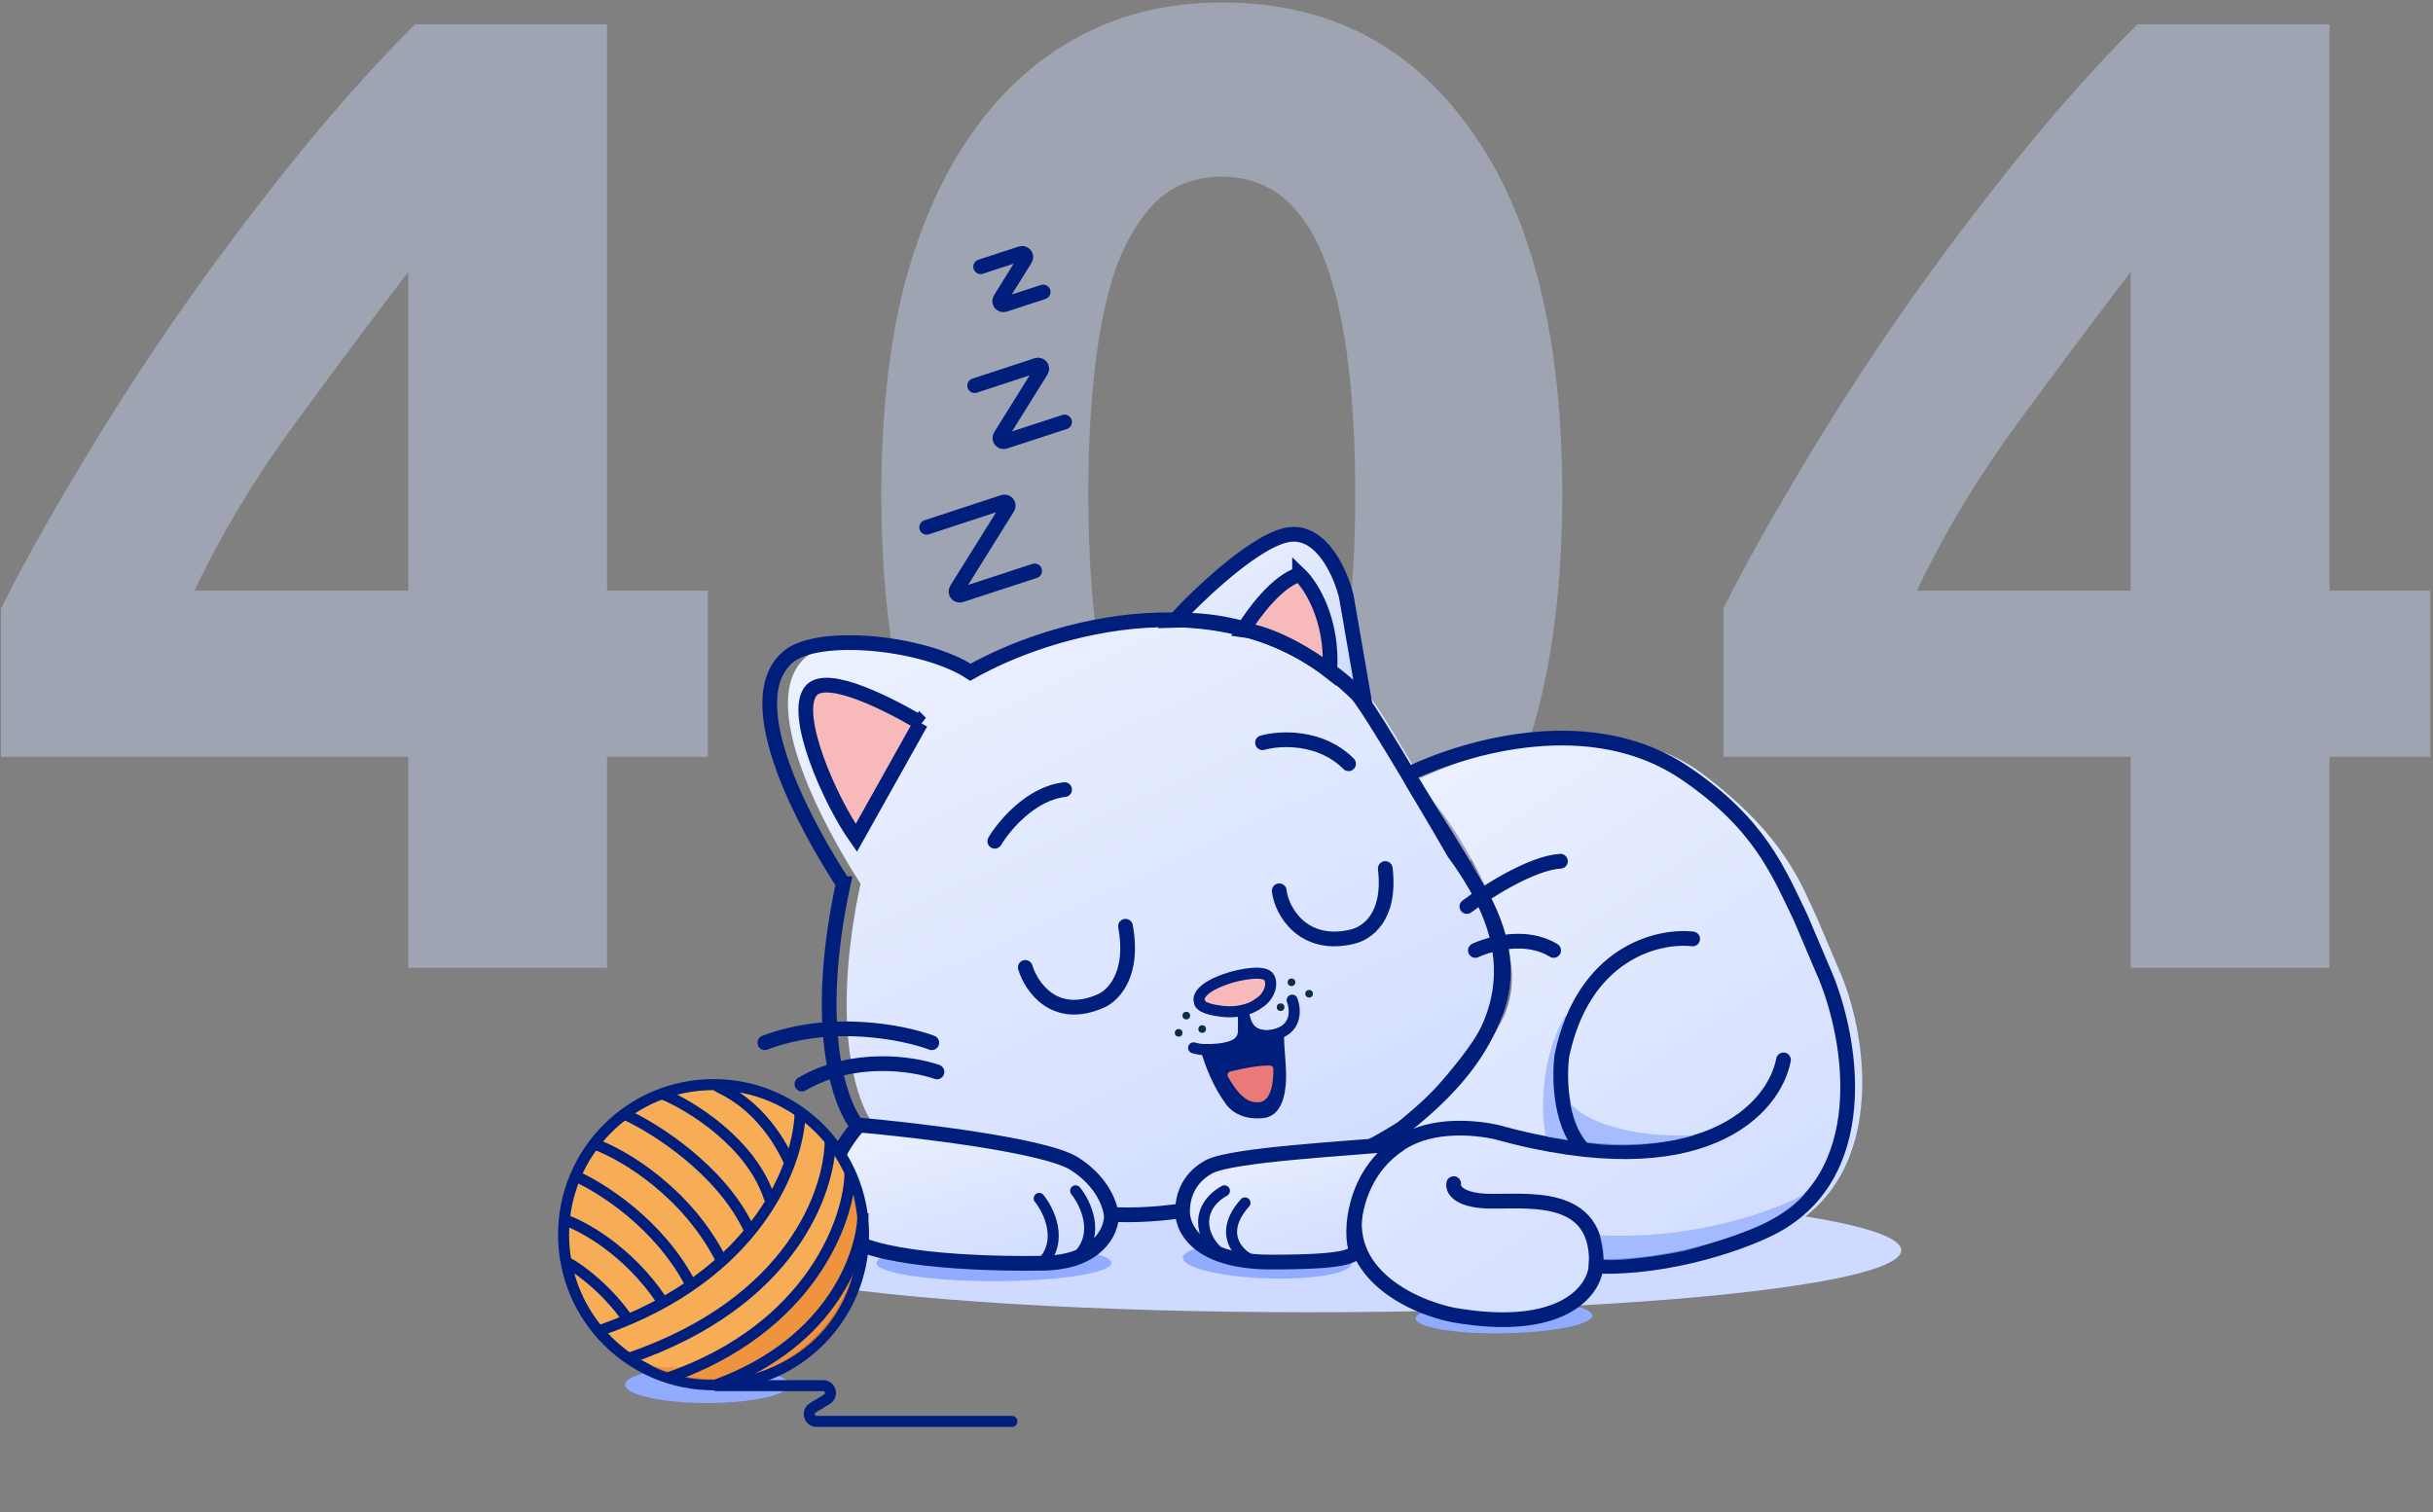
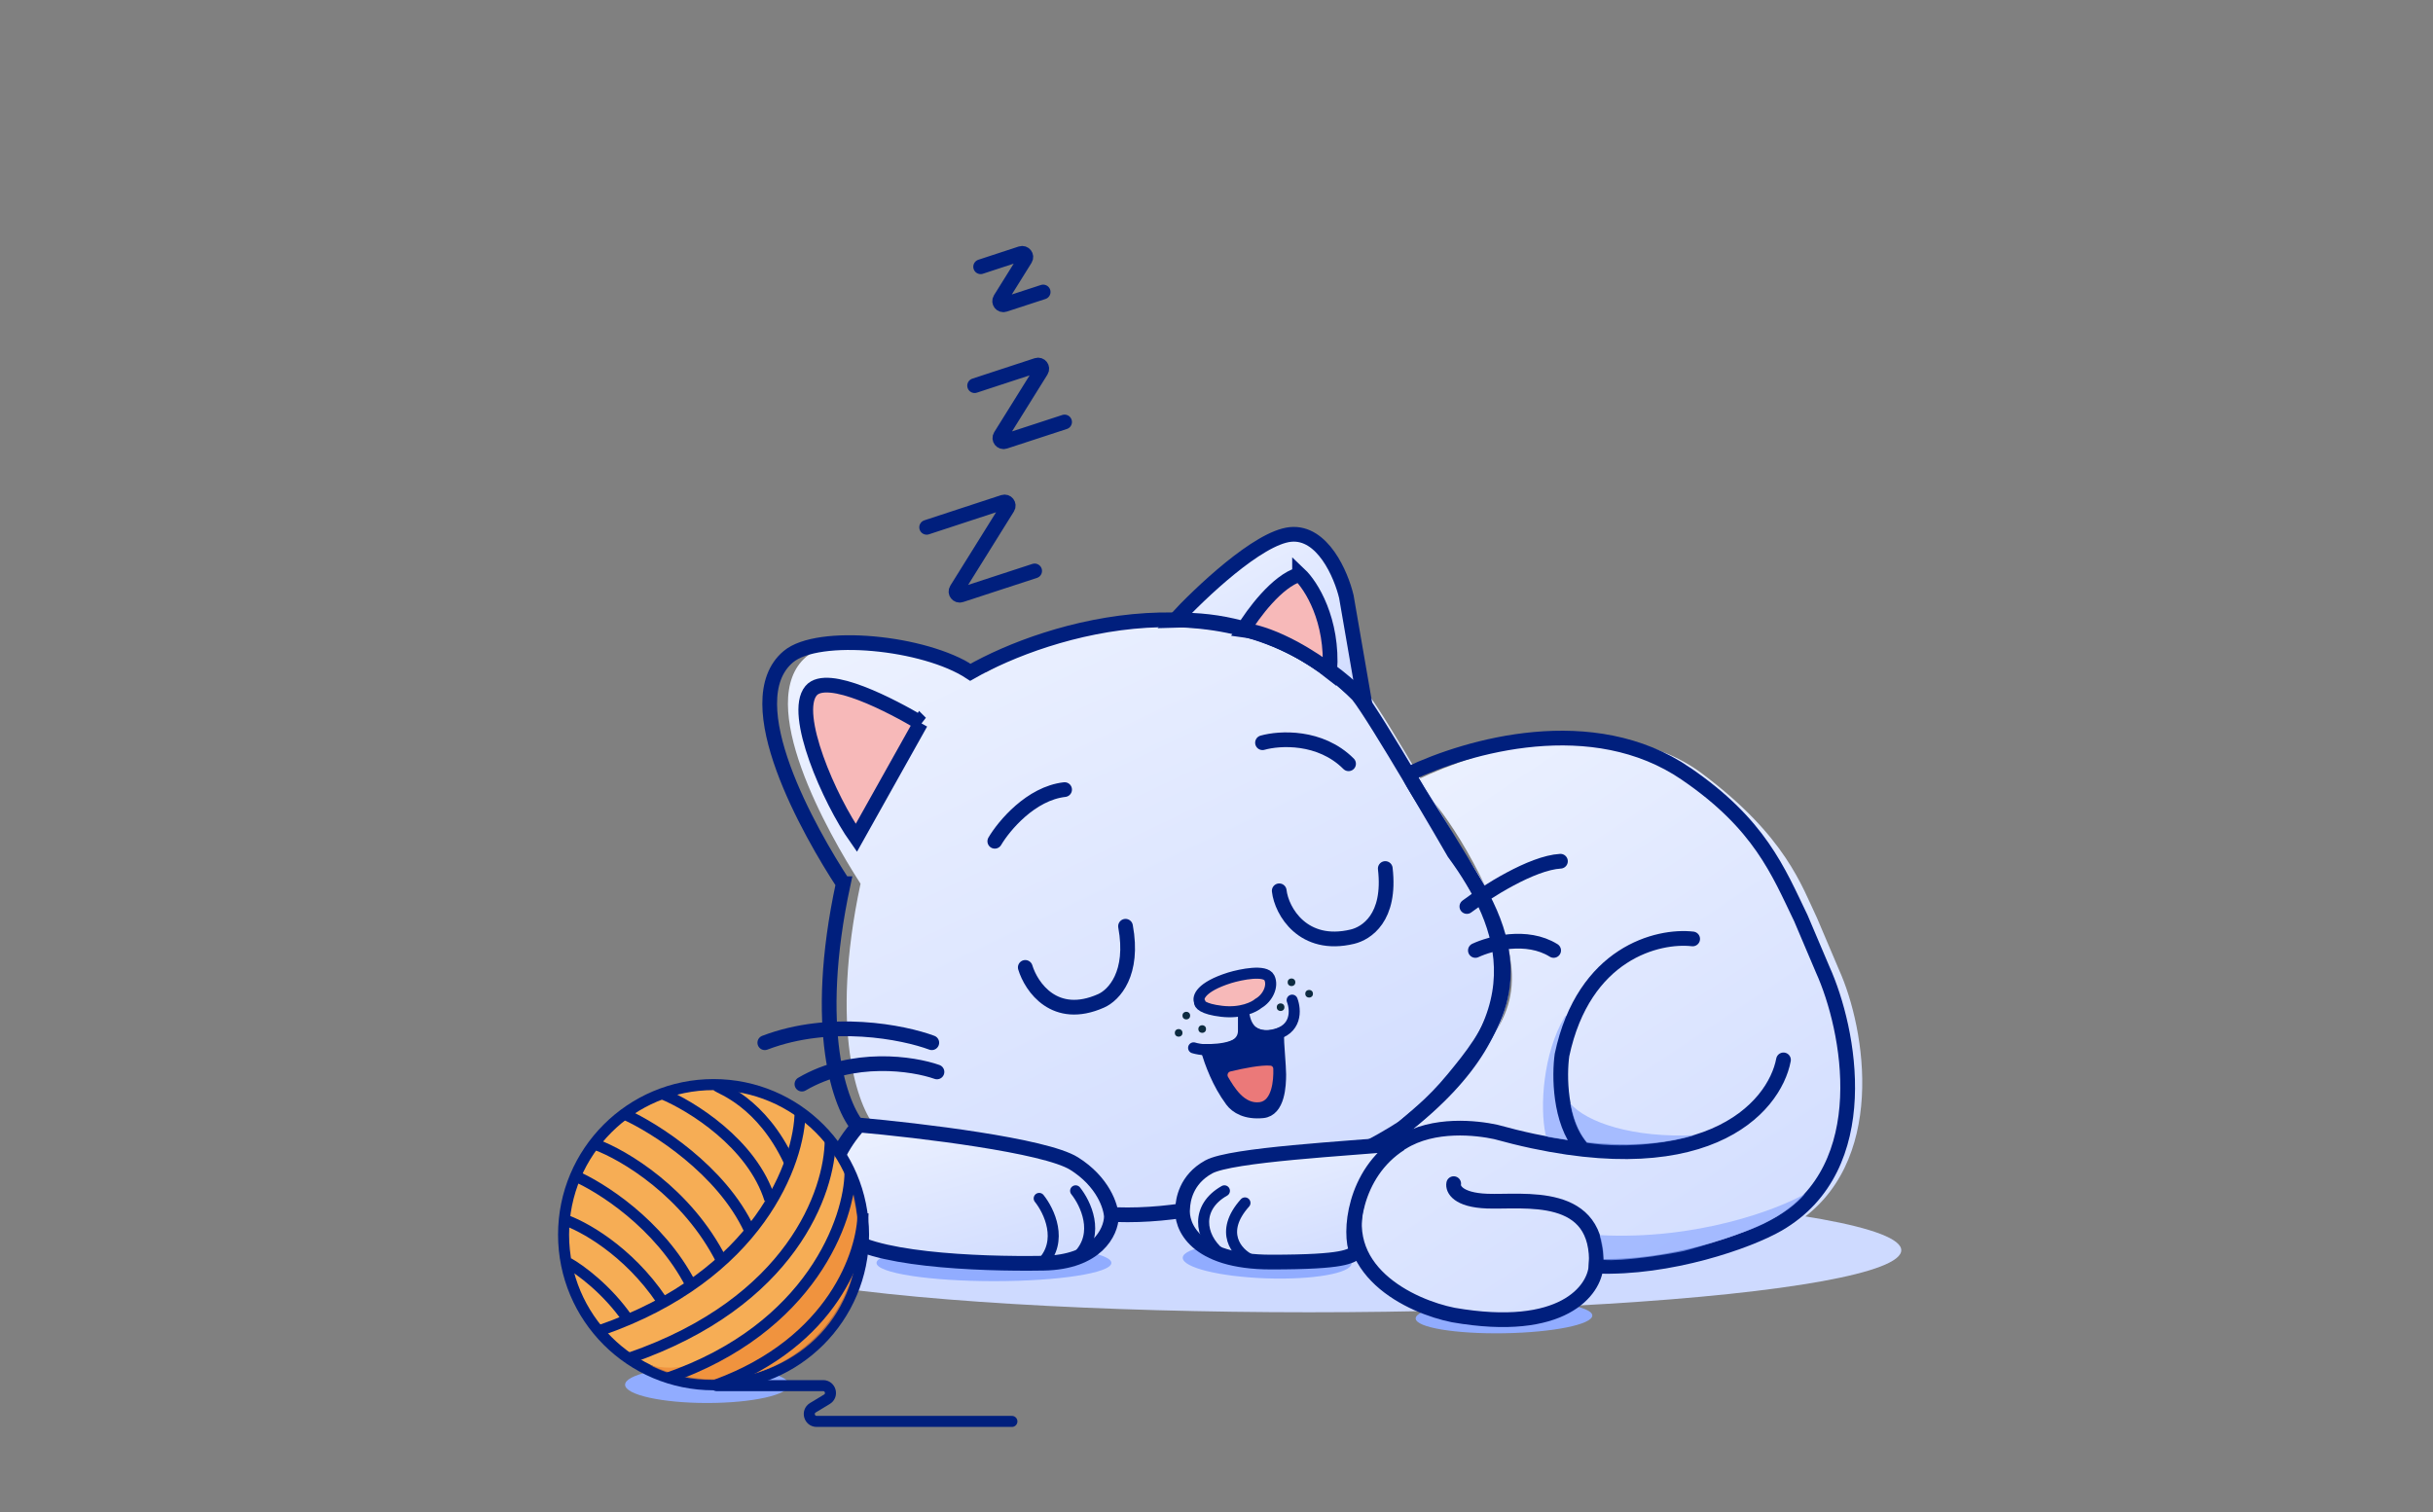
<svg xmlns="http://www.w3.org/2000/svg" width="661" height="411" fill="none">
  <rect width="100%" height="100%" fill="#808080" stroke="none" />
-   <path fill="#CEDAFF" d="M110.911 73.93c-9.62 12.58-19.857 26.27-30.71 41.07-10.853 14.8-19.98 29.97-27.38 45.51h58.09V73.93Zm54.02-67.34V160.51h27.38v45.14h-27.38V263h-54.02v-57.35H.281v-40.33C5.707 154.467 12.491 142.257 20.631 128.69c8.14-13.813 17.143-27.873 27.01-42.18 10.113-14.553 20.72-28.737 31.82-42.55 11.1-13.813 22.2-26.27 33.3-37.37h52.17ZM424.434 134.24c0 43.167-8.264 76.343-24.79 99.53-16.28 22.94-38.85 34.41-67.71 34.41-28.86 0-51.554-11.47-68.08-34.41-16.28-23.187-24.42-56.363-24.42-99.53 0-21.46 2.096-40.453 6.29-56.98 4.44-16.527 10.73-30.463 18.87-41.81 8.14-11.347 17.883-19.98 29.23-25.9 11.346-5.92 24.05-8.88 38.11-8.88 28.86 0 51.43 11.593 67.71 34.78 16.526 22.94 24.79 55.87 24.79 98.79Zm-56.24 0c0-12.827-.617-24.42-1.85-34.78-1.234-10.607-3.207-19.733-5.92-27.38-2.714-7.647-6.414-13.567-11.1-17.76-4.687-4.193-10.484-6.29-17.39-6.29-6.907 0-12.704 2.097-17.39 6.29-4.44 4.193-8.14 10.113-11.1 17.76-2.714 7.647-4.687 16.773-5.92 27.38-1.234 10.36-1.85 21.953-1.85 34.78 0 12.827.616 24.543 1.85 35.15 1.233 10.607 3.206 19.733 5.92 27.38 2.96 7.647 6.66 13.567 11.1 17.76 4.686 4.193 10.483 6.29 17.39 6.29 6.906 0 12.703-2.097 17.39-6.29 4.686-4.193 8.386-10.113 11.1-17.76 2.713-7.647 4.686-16.773 5.92-27.38 1.233-10.607 1.85-22.323 1.85-35.15Zm210.662-60.31C569.236 86.51 559 100.2 548.146 115c-10.853 14.8-19.98 29.97-27.38 45.51h58.09V73.93Zm54.02-67.34V160.51h27.38v45.14h-27.38V263h-54.02v-57.35h-110.63v-40.33c5.427-10.853 12.21-23.063 20.35-36.63 8.14-13.813 17.144-27.873 27.01-42.18 10.114-14.553 20.72-28.737 31.82-42.55 11.1-13.813 22.2-26.27 33.3-37.37h52.17Z" opacity=".4" />
  <ellipse cx="355.635" cy="339.744" fill="#CEDAFF" rx="160.903" ry="16.858" />
  <ellipse cx="31.905" cy="4.963" fill="#91ACFF" rx="31.905" ry="4.963" transform="matrix(1 0 0 -1 238.133 348.148)" />
  <ellipse cx="22.282" cy="4.963" fill="#91ACFF" rx="22.282" ry="4.963" transform="matrix(1 0 0 -1 169.829 381.256)" />
  <ellipse cx="22.952" cy="4.841" fill="#91ACFF" rx="22.952" ry="4.841" transform="matrix(.999 .034 .033 -.999 321.169 346.607)" />
  <ellipse cx="23.995" cy="4.423" fill="#91ACFF" rx="23.995" ry="4.423" transform="matrix(1 -.017 -.017 -1 384.684 362.711)" />
  <path fill="url(#a)" d="M462.501 210.275c-24.651-18.483-61.454-5.979-77.455 1.596 0 1.84 8.753 8.225 19.015 30.077 13.271 28.262 4.225 35.48-4.81 48.844-10.567 15.629-19.979 9.789-29.061 36.087-7.265 21.038 17.6 28.197 29.061 30.469 29.841 5.195 33.721-6.822 34.154-13.315 19.98.779 45.855-7.139 54.072-11.359 25.43-16.104 19.469-52.987 12.116-69.22l-5.916-13.934c-4.195-8.771-8.467-22.219-31.176-39.245Z" />
  <path fill="url(#b)" d="M233.789 240.144c-8.456 39.739-.747 60.713 4.164 66.232 9.99 7.467 37.814 22.662 69.191 23.7 31.377 1.039 64.326-15.367 76.878-23.7 37.926-29.869 27.694-55.209 13.642-74.639-1.525-2.65-21.01-36.83-25.814-42.89-33.314-33.765-83.166-18.181-103.928-6.169-12.338-8.224-40.86-11.038-48.867-4.22-14.336 12.206 5.872 47.942 14.734 61.686Z" />
  <path stroke="#001F7D" stroke-width="4" d="M229.089 240.144c-8.563 39.739-.757 60.713 4.216 66.232 10.116 7.467 38.29 22.662 70.063 23.7 31.772 1.039 65.136-15.367 77.847-23.7 38.404-29.869 28.042-55.209 13.814-74.639-1.544-2.65-21.275-36.83-26.14-42.89-33.734-33.765-84.214-18.181-105.237-6.169-12.494-8.224-41.375-11.038-49.484-4.22-14.516 12.206 5.947 47.942 14.921 61.686Z" />
  <path stroke="#001F7D" stroke-linecap="round" stroke-width="4" d="M270.267 228.609c2.511-4.247 9.819-13 18.963-14.04M343 201.829c4.589-1.301 15.69-1.977 23.379 5.72" />
  <path stroke="#001F7D" stroke-width="4" d="M458.09 210.275c-25.418-17.412-59.25-7.575-75.252 0 0 1.84 5.984 9.56 18.439 30.858 15.049 25.732 3.151 40.382-6.438 52.034-11.987 14.566-18.836 13.031-25.3 31.066-7.509 20.952 13.84 30.843 25.3 33.116 29.842 5.194 38.339-6.779 38.772-13.272 19.98.779 41.475-6.777 49.455-11.403 26.757-15.512 19.468-52.986 12.116-69.22l-5.917-13.934c-6.199-12.847-11.159-25.534-31.175-39.245Z" />
  <path fill="url(#c)" stroke="#001F7D" stroke-width="4" d="M350.606 145.231c-8.718.855-24.573 15.898-31.411 23.312 25.129-.855 44.801 14.33 51.497 22.03l-4.915-28.446c-1.424-5.988-6.453-17.752-15.171-16.896Z" />
  <path fill="#001F7D" stroke="#001F7D" stroke-width="3" d="M347.914 291.944c0-2.036-.597-8.443-.626-10.998-3.731 1.386-6.829-.154-7.917-1.309-1.259 5.22-8.045 5.584-11.717 5.584 1.203 3.772 3.057 9.101 6.702 14.037 1.374 1.86 4.138 3.524 8.716 3.084 4.577-.441 4.842-7.442 4.842-10.398Z" />
  <path fill="#F7B9B9" stroke="#001F7D" stroke-width="3" d="M344.865 265.709c-1.101-2.266-7.645-.944-10.779 0-7.95 2.511-8.771 5.385-8.188 6.508-.179.612.78 1.99 6.042 2.602 5.262.613 8.821-1.173 9.943-2.143 2.536-1.458 4.084-4.701 2.982-6.967Z" />
  <path stroke="#001F7D" stroke-linecap="round" stroke-width="3" d="M324.279 284.748c3.526 1.084 13.55 1.326 13.55-4.646v-5.763c.135 2.952 1.399 8.194 7.997 6.905 6.597-1.288 6.235-6.845 5.229-9.462" />
  <path stroke="#001F7D" stroke-linecap="round" stroke-width="4" d="M484.539 288.019c-2.467 13.047-21.563 35.226-78.206 19.57-4.999-1.077-16.836-2.55-25.492 2.922M394.942 321.649c-.287 1.457 1.123 4.446 9.06 4.75 9.922.38 30.803-3.23 29.664 17.86M278.55 262.887c1.629 5.358 8.03 14.678 20.6 9.086 3.52-1.566 9.008-7.435 6.634-20.27M347.545 242.07c.631 5.566 6.506 15.68 19.88 12.464 3.746-.901 10.494-5.057 8.93-18.517" />
  <path fill="#F7B9B9" stroke="#001F7D" stroke-width="4" d="m250.134 196.462-17.494 31.236c-7.329-10.412-17.524-33.749-12.294-39.991 4.382-5.23 22.223 4.259 29.788 8.755ZM353.066 156.105c-6.071 1.722-12.731 10.76-15.302 15.063 8.802 1.114 19.349 7.975 23.522 11.266.91-13.975-5.101-23.375-8.22-26.329Z" />
  <path stroke="#001F7D" stroke-linecap="round" stroke-width="4" d="M398.521 246.336c5.215-3.915 17.6-11.856 25.422-12.303" />
  <path fill="url(#d)" stroke="#001F7D" stroke-width="4" d="M328.389 317.104c6.129-3.368 37.959-4.983 52.104-6.317-12.792 8.126-14.065 24.498-11.839 29.544-2.23 1.014-2.688 2.628-23.353 2.628-20.664 0-24.6-9.849-23.985-14.774.102-1.847.756-7.61 7.073-11.081Z" />
  <path stroke="#001F7D" stroke-linecap="round" stroke-width="3" d="M339.736 342.305c-3.771-1.759-8.601-7.494-1.504-15.421M331.365 340.589c-5.529-4.633-6.532-12.56 1.285-16.987" />
  <path stroke="#001F7D" stroke-linecap="round" stroke-width="4" d="M253.152 283.352c-7.65-2.849-27.434-6.838-45.367 0M254.558 291.289c-6.443-2.279-22.801-4.808-36.691 3.311M251.751 143.294l20.857-6.844c.888-.291 1.655.686 1.16 1.479l-13.894 22.29c-.494.793.272 1.77 1.16 1.48l20.061-6.554M264.786 104.799l16.937-5.558c.888-.291 1.655.686 1.16 1.479l-11.087 17.788c-.494.792.271 1.769 1.159 1.479l16.275-5.316M266.423 72.486l10.969-3.599c.888-.291 1.655.686 1.161 1.479l-6.816 10.933c-.494.792.272 1.77 1.159 1.48l10.511-3.433" />
  <path fill="#91ACFF" d="M425.042 276.394c-5.812 9.89-6.732 24.285-5.153 31.85.082.394.403.686.801.751l5.744.933c.86.139 1.497-.827 1.092-1.598-5.119-9.733-3.337-22.695-1.007-31.187.292-1.064-.918-1.7-1.477-.749Z" opacity=".7" />
  <path stroke="#001F7D" stroke-linecap="round" stroke-width="4" d="M400.835 258.278c4.05-1.9 13.971-4.56 21.26 0m37.768-3.129c-9.364-1.077-29.574 3.724-35.496 31.54-.76 5.383-.76 17.936 5.315 25.08" />
  <path fill="url(#e)" stroke="#001F7D" stroke-width="4" d="M291.794 316.181c-7.872-4.924-42.23-9.028-58.426-10.465-9.84 11.081-10.173 23.026-4.612 29.241 6.545 7.315 36.593 8.618 54.736 8.31 14.514-.246 18.348-8.516 18.45-12.619-.102-2.771-2.275-9.542-10.148-14.467Z" />
  <path stroke="#001F7D" stroke-linecap="round" stroke-width="3" d="M282.329 325.661c2.7 3.346 6.634 11.557.771 17.631M292.229 323.602c2.699 3.346 6.633 11.556.771 17.631" />
  <path fill="#EB7979" d="M345.22 289.591c-2.472-.273-7.647.769-10.963 1.578-.653.16-.957.915-.615 1.494 1.726 2.928 4.432 7.428 8.616 6.84 3.188-.448 3.792-5.739 3.674-9.094-.015-.416-.298-.772-.712-.818Z" />
  <ellipse cx="326.614" cy="279.637" fill="#0D2B41" rx="1.039" ry="1.04" />
  <ellipse cx="355.662" cy="270.047" fill="#0D2B41" rx="1.039" ry="1.04" />
  <ellipse cx="322.296" cy="275.984" fill="#0D2B41" rx="1.039" ry="1.04" />
  <ellipse cx="350.875" cy="266.927" fill="#0D2B41" rx="1.039" ry="1.04" />
  <ellipse cx="320.216" cy="280.677" fill="#0D2B41" rx="1.039" ry="1.04" />
  <ellipse cx="347.914" cy="273.7" fill="#0D2B41" rx="1.039" ry="1.04" />
  <path fill="#91ACFF" d="M460.322 308.481c-16.424.77-29.242-3.369-33.728-8.661 1.093 6.335 3.183 9.008 4.486 10.716 11.555 1.914 24.582-.46 29.242-2.055Z" opacity=".7" />
  <path fill="#F6AD55" stroke="#001F7D" stroke-width="3" d="M234.61 335.517c0 22.528-18.245 40.788-40.749 40.788s-40.749-18.26-40.749-40.788c0-22.528 18.245-40.788 40.749-40.788s40.749 18.26 40.749 40.788Z" />
  <path stroke="#001F7D" stroke-width="3" d="M217.382 301.997c-.1 13.634-11.118 44.633-54.388 59.551" />
  <path stroke="#001F7D" stroke-width="3" d="M154.45 343.25c3.029 1.691 10.486 7.101 16.078 15.218M153.053 331.355c5.068 1.633 17.511 8.326 26.738 22.04M156.023 319.461c6.991 2.973 23.103 13.049 31.631 29.561M161.965 311.065c7.456 2.74 24.711 12.874 34.078 31.485M169.829 302.844c8.097 3.673 26.178 15.077 33.728 31.31M179.965 297.246c7.748 3.207 24.432 13.434 29.185 28.687M194.819 295.147c.874.7 12.059 4.373 19.573 20.466" />
  <path fill="#ED8936" d="M231.865 324.46c-15.185 37.817-41.365 50.422-55.254 46.509 11.913 6.203 23.205 3.786 29.369 2.023 22.793-7.554 30.463-28.81 25.885-48.532Z" opacity=".73" />
  <path stroke="#001F7D" stroke-width="3" d="M225.558 309.846c-.102 13.911-10.407 43.998-54.552 59.218" />
  <path stroke="#001F7D" stroke-width="3" d="M230.936 318.613c-.091 12.424-10.344 42.353-49.772 55.946" />
  <path stroke="#001F7D" stroke-width="3" d="M234.47 329.713c-.073 10.665-8.136 34.911-39.8 46.58" />
  <path stroke="#001F7D" stroke-linecap="round" stroke-width="3" d="M194.669 376.533h28.951c2.026 0 2.768 2.666 1.034 3.712l-3.815 2.303c-1.734 1.046-.992 3.712 1.034 3.712h53.042" />
  <path fill="#91ACFF" d="M435.642 342.377c5.037.45 16.897-1.363 21.844-2.413 5.413-1.407 17.204-5.118 21.754-7.434 5.787-2.947 8.887-5.437 11.109-8.073-7.624 4.3-29.449 12.557-55.752 11.187.436 1.85 1.15 4.982 1.045 6.733Z" opacity=".7" />
  <defs>
    <linearGradient id="a" x1="505.94" x2="392.79" y1="358.617" y2="189.097" gradientUnits="userSpaceOnUse">
      <stop stop-color="#CEDAFF" />
      <stop offset="1" stop-color="#EDF2FF" />
    </linearGradient>
    <linearGradient id="b" x1="410.356" x2="312.868" y1="330.124" y2="125.784" gradientUnits="userSpaceOnUse">
      <stop stop-color="#CEDAFF" />
      <stop offset="1" stop-color="#EDF2FF" />
    </linearGradient>
    <linearGradient id="c" x1="370.692" x2="342.181" y1="190.573" y2="134.717" gradientUnits="userSpaceOnUse">
      <stop stop-color="#CEDAFF" />
      <stop offset="1" stop-color="#EDF2FF" />
    </linearGradient>
    <linearGradient id="d" x1="380.493" x2="366.208" y1="342.959" y2="297.544" gradientUnits="userSpaceOnUse">
      <stop stop-color="#CEDAFF" />
      <stop offset="1" stop-color="#EDF2FF" />
    </linearGradient>
    <linearGradient id="e" x1="301.942" x2="286.641" y1="343.308" y2="289.329" gradientUnits="userSpaceOnUse">
      <stop stop-color="#CEDAFF" />
      <stop offset="1" stop-color="#EDF2FF" />
    </linearGradient>
  </defs>
</svg>